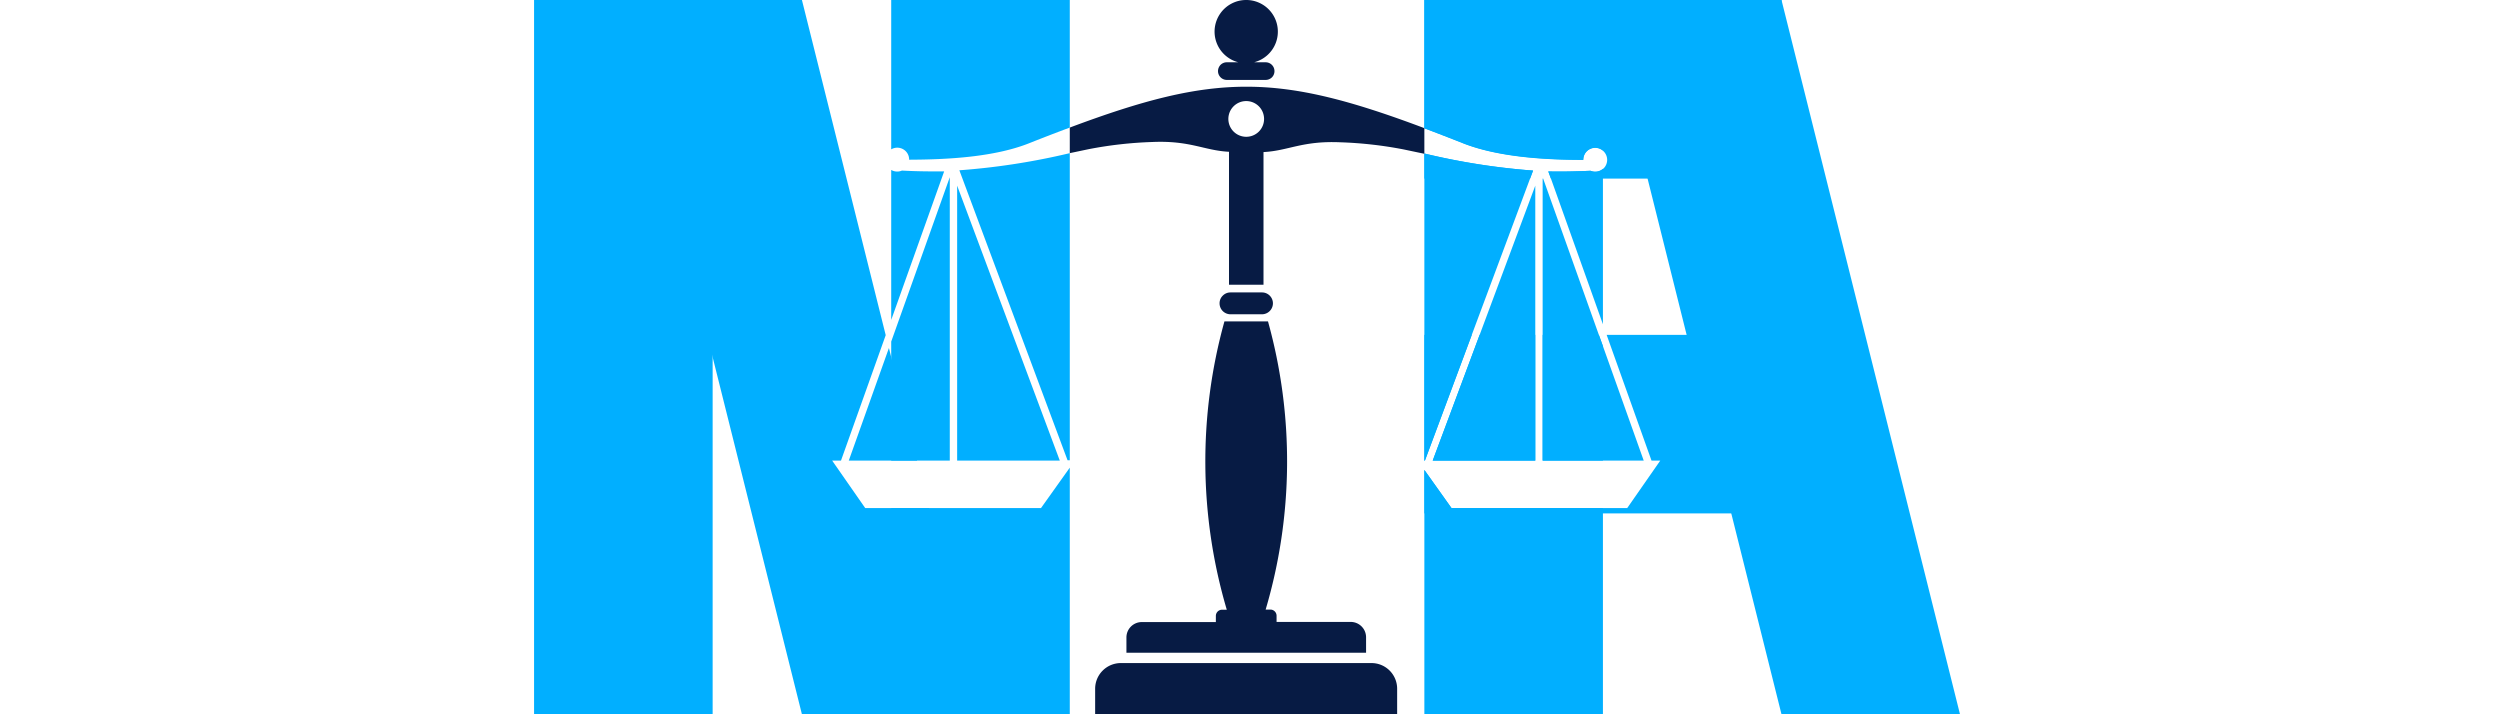
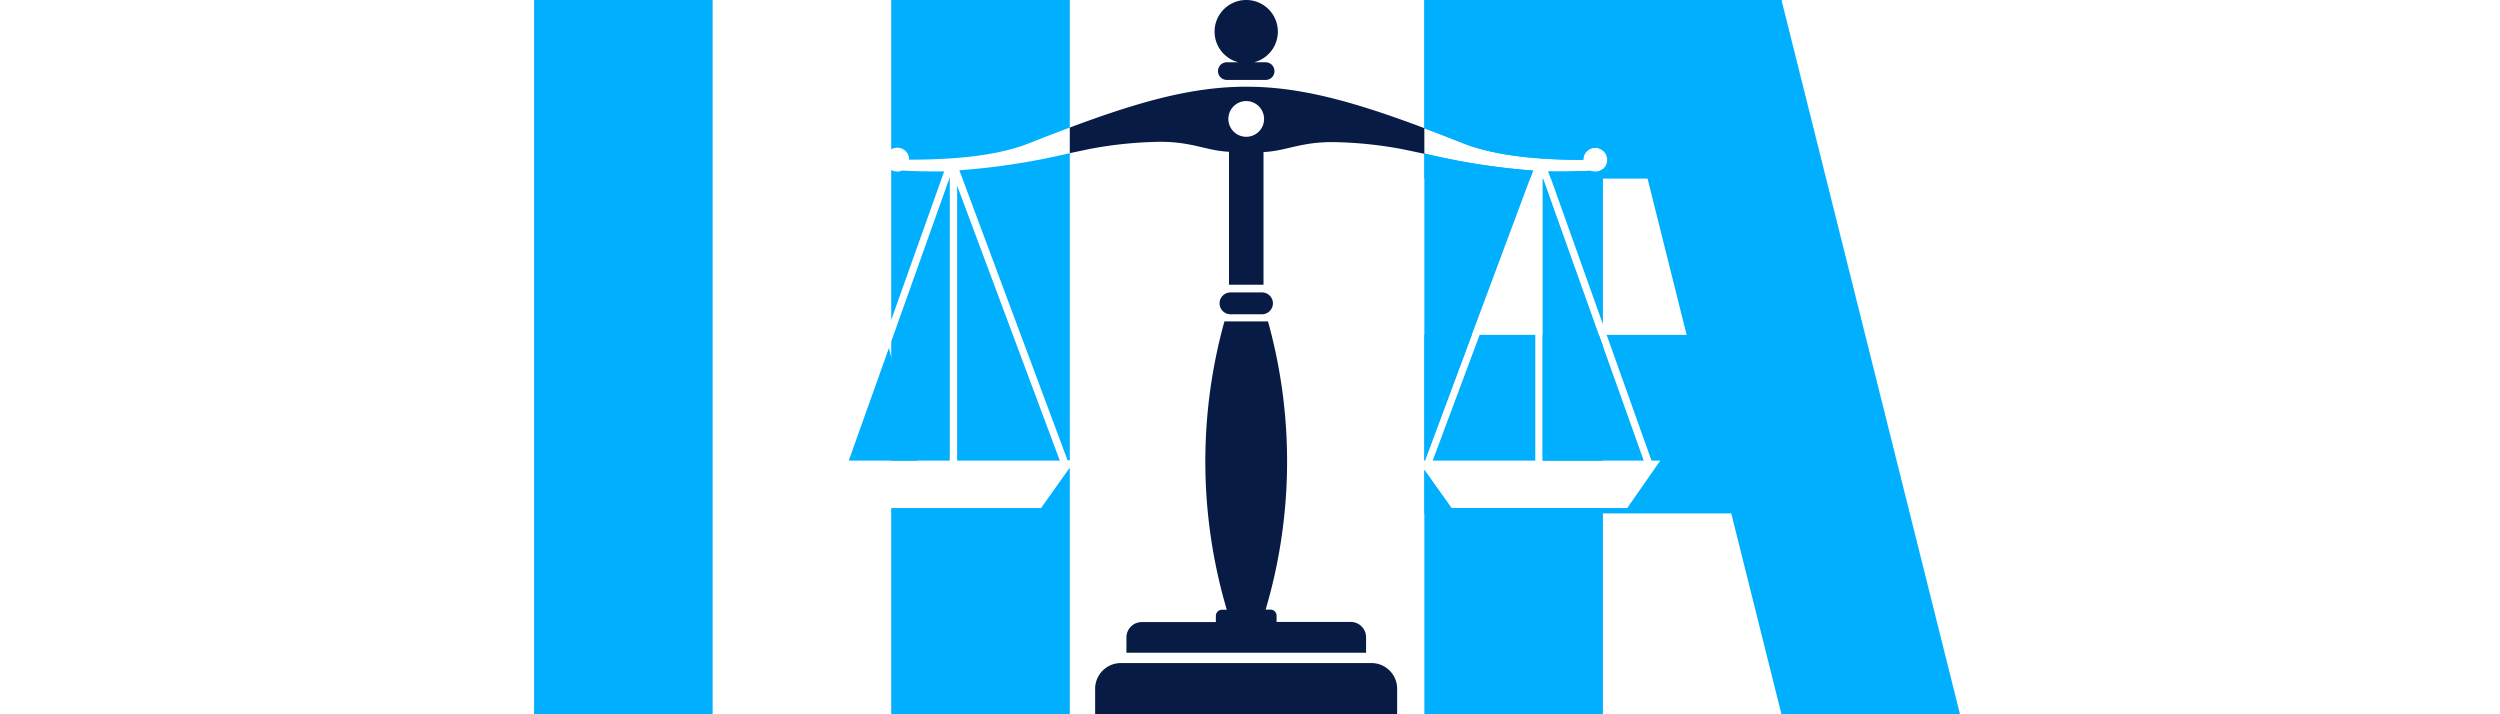
<svg xmlns="http://www.w3.org/2000/svg" viewBox="0 0 350 100">
  <defs>
    <style>.cls-1{fill:none;}.cls-2{fill:#01afff;}.cls-3{fill:#071b44;fill-rule:evenodd;}</style>
  </defs>
  <g id="Layer_2" data-name="Layer 2">
    <g id="Layer_1-2" data-name="Layer 1">
      <rect class="cls-1" width="350" height="100" />
      <rect class="cls-2" x="74.77" width="25" height="100" />
      <path class="cls-2" d="M132.18,24l-7.41,20.79v-21a1.65,1.65,0,0,0,1.5.09C128.42,24,130.37,24,132.18,24Z" />
      <polygon class="cls-2" points="148.37 64.48 134 64.48 134 25.99 148.37 64.48" />
      <path class="cls-2" d="M149.77,0V17.86c-1.77.66-3.62,1.37-5.58,2.15-4.95,2-11.61,2.33-16.91,2.35a1.66,1.66,0,0,0-2.51-1.45V0Z" />
      <path class="cls-2" d="M149.77,21.44v43h-.31l-15.15-40.6A97,97,0,0,0,149.77,21.44Z" />
      <polygon class="cls-2" points="124.77 64.48 124.77 47.82 132.97 24.81 132.97 64.48 124.77 64.48" />
      <polygon class="cls-2" points="149.77 65.47 149.77 100 124.77 100 124.77 71.13 145.74 71.13 149.77 65.47" />
      <polygon class="cls-2" points="118.83 64.48 124.45 48.72 124.77 50 128.39 64.48 118.83 64.48" />
-       <polygon class="cls-2" points="137.27 100 112.27 100 87.27 0 112.27 0 124 46.92 117.74 64.48 116.5 64.48 121.13 71.13 130.05 71.13 137.27 100" />
      <path class="cls-2" d="M199.41,21.49a95.48,95.48,0,0,0,15.22,2.39L214.21,25h-14.8Z" />
      <path class="cls-2" d="M249.41,0V25H217.13l-.37-1c1.82.05,3.76,0,5.92-.09a1.67,1.67,0,0,0,1.73-.25l.21-.21a1.68,1.68,0,0,0,.1-2,1.73,1.73,0,0,0-.31-.35,1.67,1.67,0,0,0-2.75,1.29c-5.3,0-11.95-.38-16.9-2.35-1.87-.74-3.66-1.43-5.35-2.07V0Z" />
      <polygon class="cls-2" points="206.05 46.88 199.49 64.48 199.41 64.48 199.41 46.88 206.05 46.88" />
      <polygon class="cls-2" points="214.94 46.88 214.94 64.48 200.58 64.48 207.15 46.88 214.94 46.88" />
      <polygon class="cls-2" points="230.12 64.48 215.97 64.48 215.97 46.88 223.84 46.88 224.41 48.46 230.12 64.48" />
      <polygon class="cls-2" points="249.41 46.88 249.41 71.88 199.41 71.88 199.41 65.79 203.21 71.13 227.81 71.13 232.44 64.48 231.21 64.48 224.93 46.88 249.41 46.88" />
      <polygon class="cls-2" points="249.41 100 224.41 0 249.41 0 274.4 100 249.41 100" />
-       <polygon class="cls-2" points="214.94 25.99 214.94 64.48 200.58 64.48 207.15 46.88 214.94 25.99" />
      <path class="cls-2" d="M199.41,21.49a95.48,95.48,0,0,0,15.22,2.39L214.21,25l-8.16,21.88-6.56,17.6h-.08Z" />
      <polygon class="cls-2" points="223.84 46.88 224.41 48.46 224.41 64.48 215.97 64.48 215.97 25 216.04 25 223.84 46.88" />
      <path class="cls-2" d="M224.41,0V21.07a1.67,1.67,0,0,0-2.75,1.29c-5.3,0-11.95-.38-16.9-2.35-1.87-.74-3.66-1.43-5.35-2.07V0Z" />
      <path class="cls-2" d="M224.41,23.63V45.4L217.13,25l-.37-1c1.82.05,3.76,0,5.92-.09A1.67,1.67,0,0,0,224.41,23.63Z" />
      <polygon class="cls-2" points="224.41 71.13 224.41 100 199.41 100 199.41 65.79 203.21 71.13 224.41 71.13" />
      <path class="cls-3" d="M176.68,40.94h-4.42a1.5,1.5,0,0,0-1.07.45,1.48,1.48,0,0,0-.45,1.07A1.53,1.53,0,0,0,172.26,44h4.42a1.54,1.54,0,0,0,1.53-1.53A1.53,1.53,0,0,0,176.68,40.94Zm.51-32.22h-1.62a4.43,4.43,0,1,0-2.2,0h-1.62a1.23,1.23,0,0,0-.87.36,1.27,1.27,0,0,0-.36.88,1.24,1.24,0,0,0,1.23,1.23h5.44a1.27,1.27,0,0,0,.88-.36,1.24,1.24,0,0,0-.88-2.11ZM192,92.83h-35.1a3.6,3.6,0,0,0-3.58,3.59V100H195.6V96.42A3.59,3.59,0,0,0,192,92.83Zm-2.91-5.76H178.72v-.86a.87.87,0,0,0-.86-.87h-.67A73.15,73.15,0,0,0,177.52,45h-6.1a73.24,73.24,0,0,0,.33,40.36h-.66a.87.87,0,0,0-.87.87v.86H159.84a2.15,2.15,0,0,0-2.14,2.15v2.14h33.55V89.22A2.15,2.15,0,0,0,189.11,87.07Z" />
      <path class="cls-3" d="M149.77,17.86v3.58l2.66-.56a56.48,56.48,0,0,1,8.89-1c5.33-.23,7.24,1.19,10.74,1.37V39.86h4.83V21.29c3.5-.18,5.41-1.6,10.74-1.37a56.22,56.22,0,0,1,8.88,1l2.9.61V17.94C178.91,10.23,170.18,10.21,149.77,17.86Zm24.7,1.29a2.5,2.5,0,1,1,2.5-2.5A2.49,2.49,0,0,1,174.47,19.15Z" />
    </g>
  </g>
</svg>